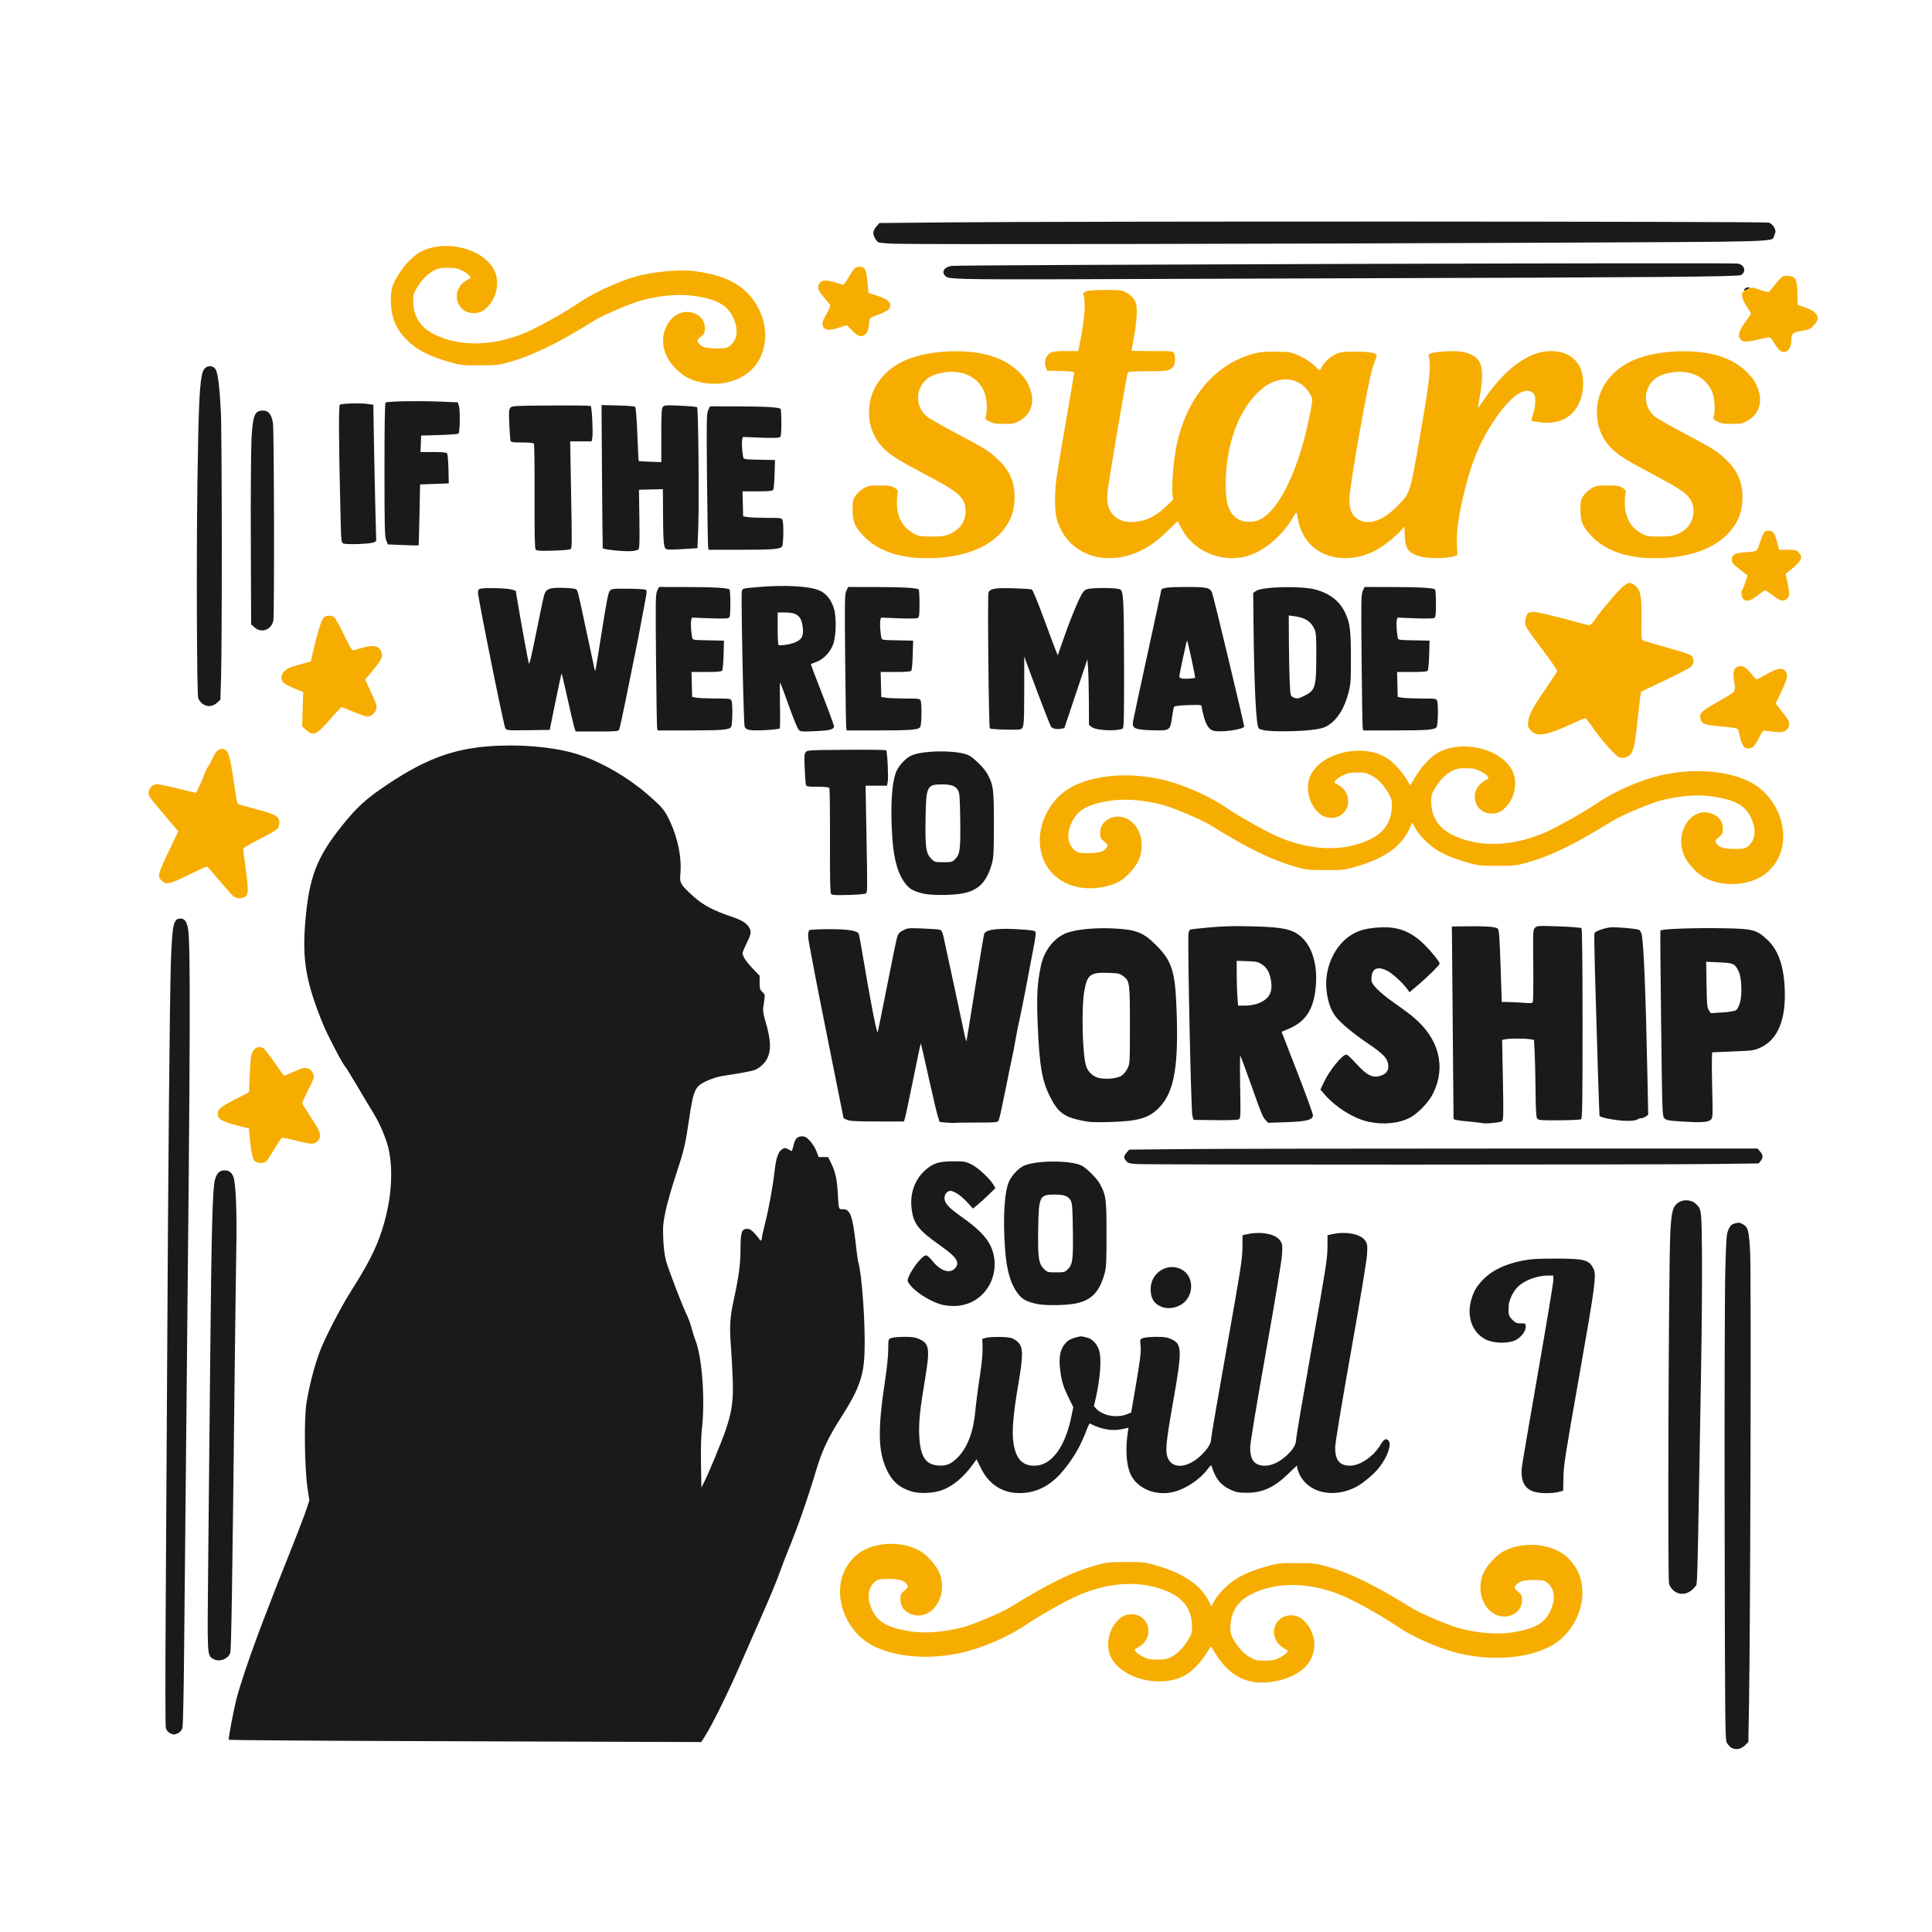
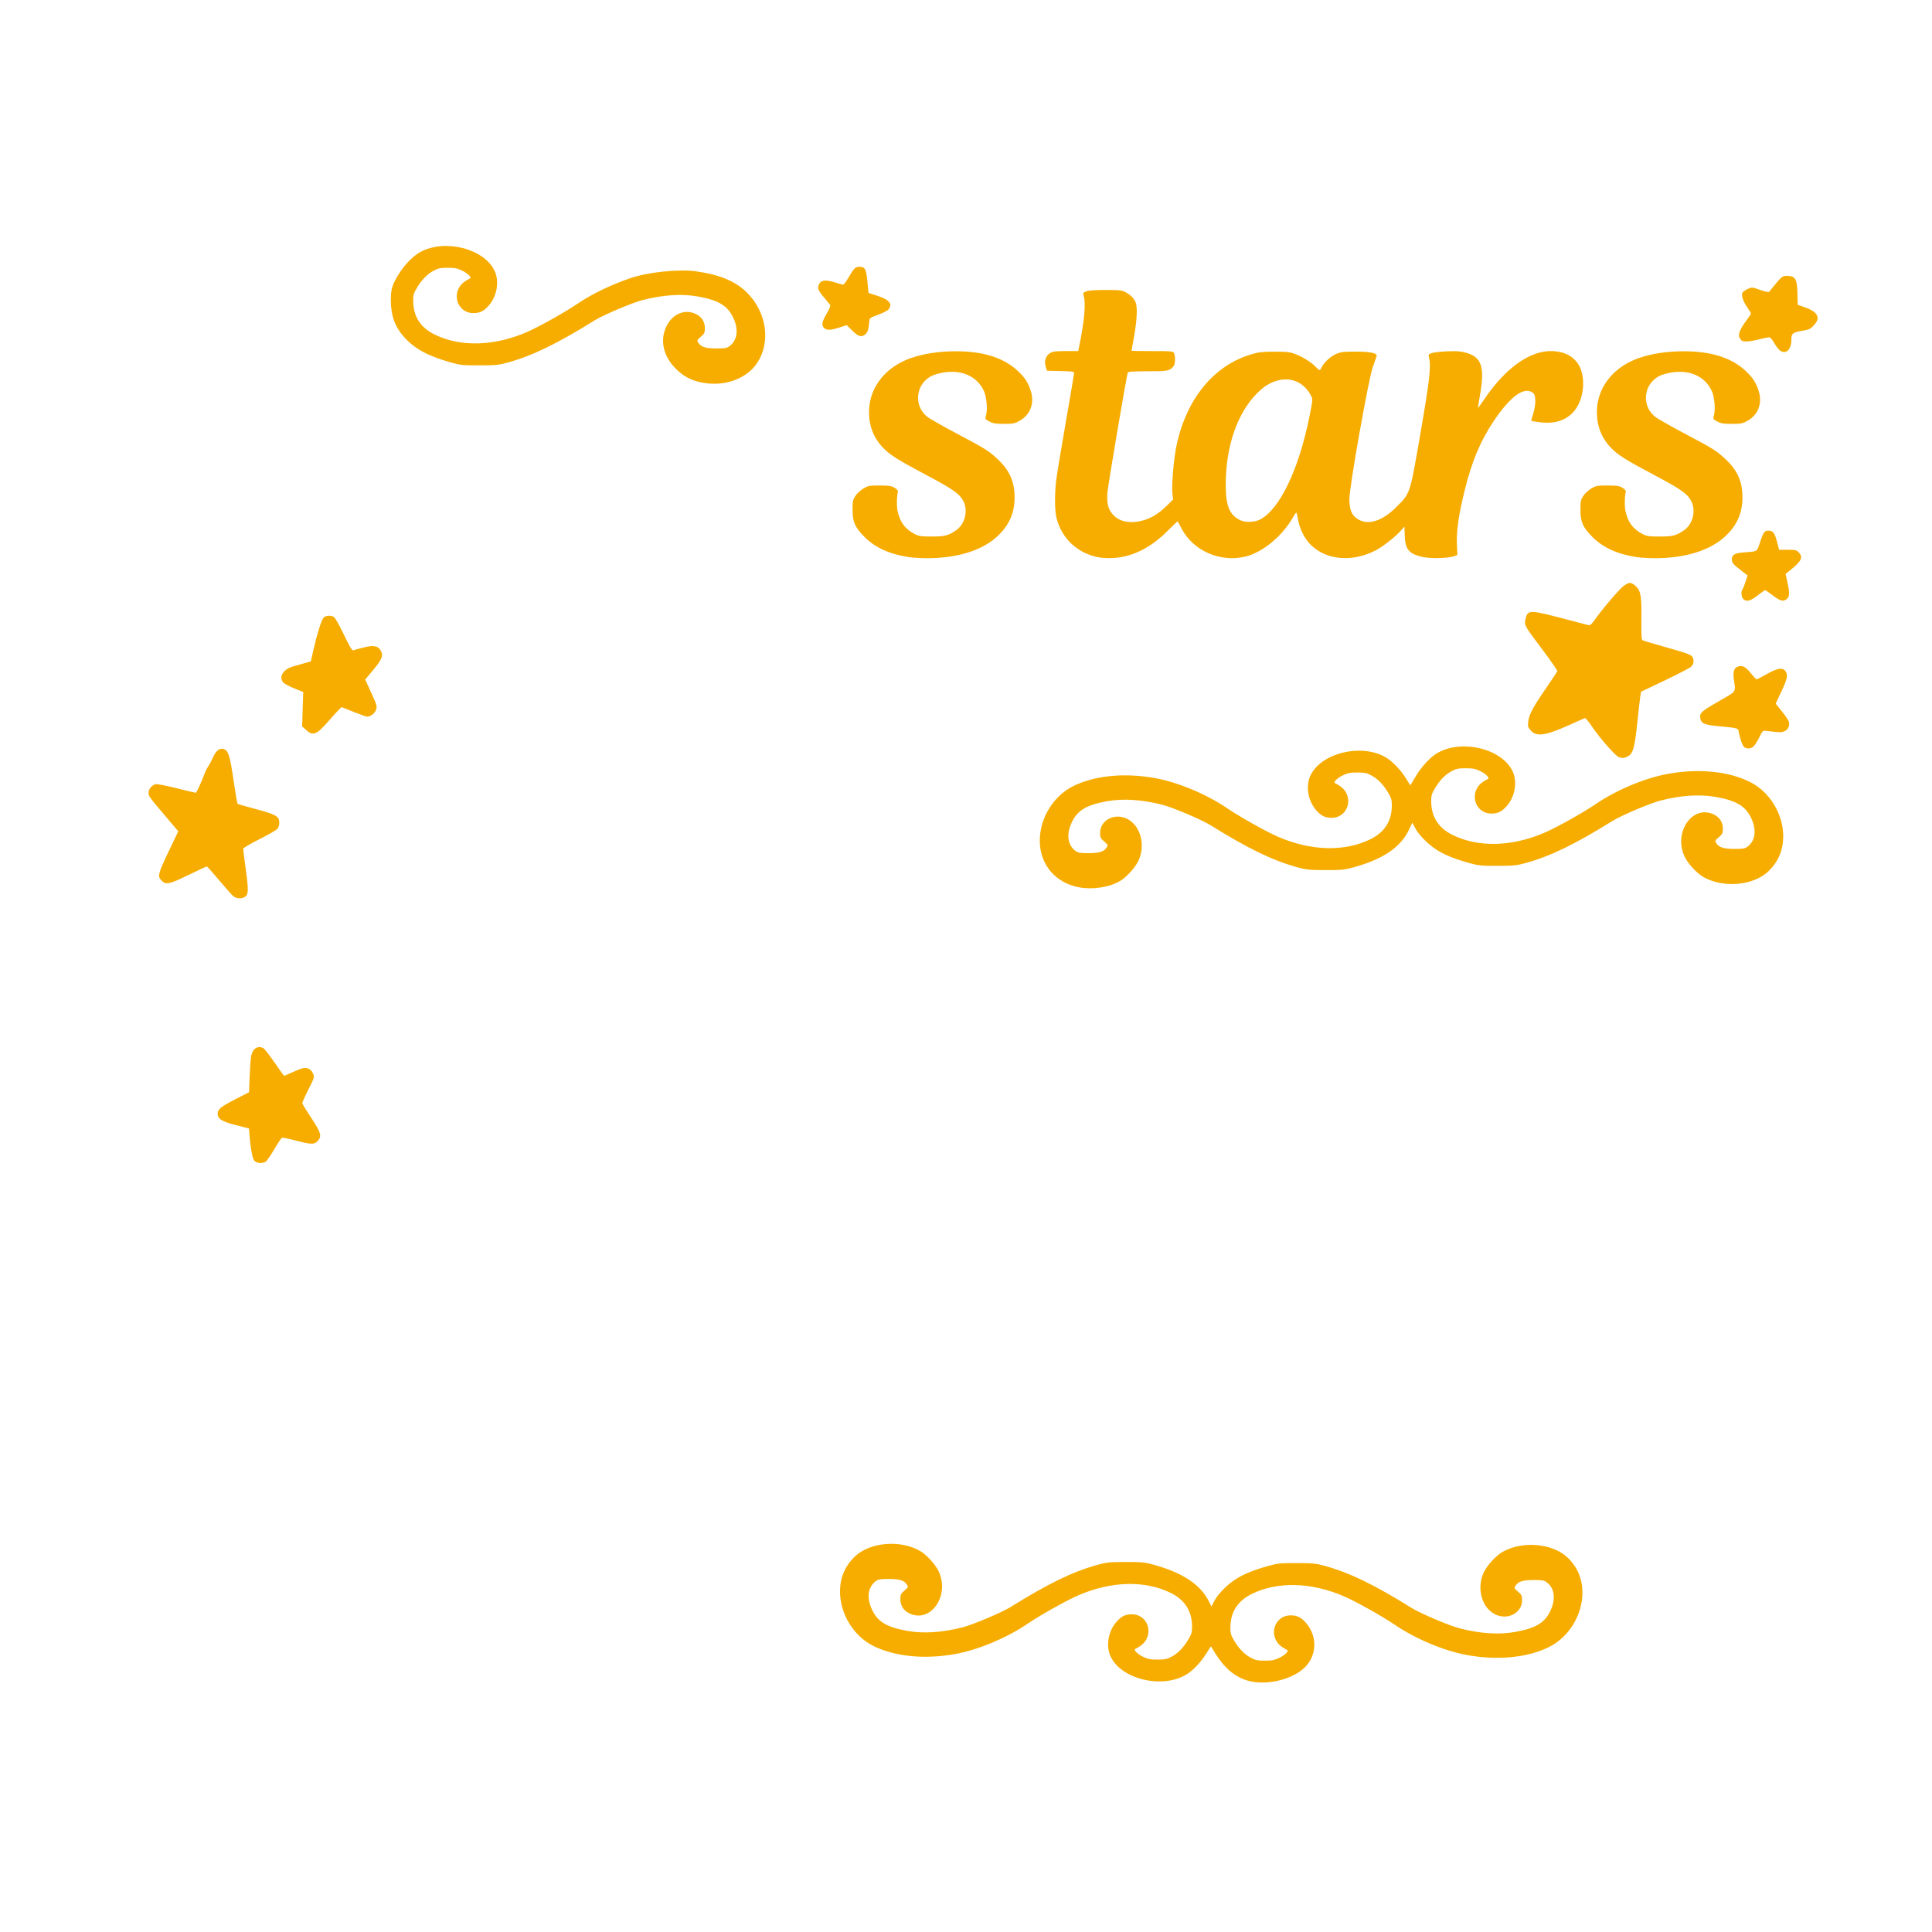
<svg xmlns="http://www.w3.org/2000/svg" id="svg1538" version="1.1" viewBox="0 0 264.583 264.583" height="1000" width="1000">
  <defs id="defs1532" />
  <g transform="translate(0,-32.417)" id="layer1">
    <path id="path1211" d="m 170.979,262.606 c -1.763,-0.474 -3.25,-1.687 -4.472,-3.647 l -0.675,-1.083 -0.681,1.063 c -0.821,1.281 -1.922,2.396 -2.885,2.92 -3.365,1.832 -8.741,0.464 -10.168,-2.587 -0.666,-1.423 -0.342,-3.416 0.764,-4.708 0.671,-0.784 1.243,-1.073 2.123,-1.073 2.358,0 3.16,3.003 1.161,4.35 -0.262,0.177 -0.548,0.345 -0.636,0.374 -0.338,0.112 0.188,0.68 0.995,1.075 0.692,0.339 1.012,0.403 2.002,0.405 0.991,0.002 1.294,-0.058 1.906,-0.379 0.894,-0.468 1.638,-1.226 2.319,-2.362 0.44,-0.734 0.518,-0.996 0.518,-1.737 0,-2.161 -0.977,-3.703 -2.96,-4.671 -3.522,-1.719 -8.102,-1.599 -12.576,0.33 -1.655,0.713 -5.233,2.716 -7.009,3.923 -2.83,1.923 -6.712,3.55 -9.833,4.122 -4.229,0.775 -8.361,0.367 -11.305,-1.116 -2.702,-1.36 -4.549,-4.412 -4.529,-7.481 0.013,-1.857 0.68,-3.43 2.001,-4.714 2.064,-2.006 6.271,-2.368 8.991,-0.774 0.896,0.525 2.104,1.861 2.536,2.804 1.514,3.306 -1.077,7.066 -3.966,5.754 -0.839,-0.381 -1.295,-1.071 -1.295,-1.959 0,-0.64 0.056,-0.754 0.557,-1.189 0.543,-0.469 0.551,-0.49 0.321,-0.842 -0.365,-0.557 -1.02,-0.754 -2.503,-0.754 -1.13,0 -1.398,0.047 -1.746,0.306 -1.065,0.794 -1.273,2.218 -0.557,3.813 0.779,1.735 2.042,2.501 4.97,3.011 2.167,0.378 4.746,0.203 7.502,-0.509 1.432,-0.37 5.347,-2.029 6.545,-2.773 5.186,-3.224 8.517,-4.841 11.896,-5.775 1.251,-0.346 1.652,-0.386 3.869,-0.391 2.249,-0.004 2.602,0.029 3.879,0.385 3.935,1.094 6.345,2.693 7.502,4.977 l 0.37,0.729 0.334,-0.657 c 0.473,-0.931 1.555,-2.084 2.731,-2.909 1.103,-0.775 2.567,-1.391 4.735,-1.994 1.277,-0.355 1.63,-0.39 3.879,-0.385 2.217,0.004 2.619,0.046 3.869,0.391 3.378,0.933 6.709,2.55 11.896,5.775 1.198,0.745 5.112,2.404 6.545,2.773 2.756,0.712 5.335,0.886 7.502,0.509 2.928,-0.511 4.191,-1.276 4.97,-3.011 0.716,-1.595 0.508,-3.019 -0.557,-3.813 -0.348,-0.259 -0.616,-0.306 -1.746,-0.306 -1.484,0 -2.139,0.197 -2.503,0.754 -0.23,0.352 -0.222,0.372 0.321,0.842 0.503,0.435 0.557,0.549 0.557,1.189 0,1.745 -2.003,2.774 -3.714,1.908 -1.814,-0.918 -2.53,-3.556 -1.547,-5.704 0.432,-0.943 1.64,-2.279 2.536,-2.804 2.72,-1.594 6.927,-1.232 8.991,0.774 1.321,1.283 1.988,2.857 2.001,4.714 0.021,3.068 -1.827,6.12 -4.529,7.481 -2.944,1.482 -7.076,1.89 -11.305,1.116 -3.12,-0.571 -7.002,-2.199 -9.833,-4.122 -1.776,-1.207 -5.354,-3.209 -7.009,-3.923 -4.475,-1.929 -9.054,-2.049 -12.576,-0.33 -1.983,0.968 -2.96,2.51 -2.96,4.671 0,0.741 0.078,1.002 0.518,1.737 0.681,1.136 1.425,1.894 2.319,2.362 0.612,0.321 0.914,0.381 1.906,0.379 0.989,-10e-4 1.31,-0.067 2.002,-0.405 0.807,-0.395 1.333,-0.962 0.995,-1.075 -0.088,-0.029 -0.374,-0.198 -0.636,-0.374 -1.999,-1.347 -1.197,-4.35 1.161,-4.35 0.88,0 1.452,0.289 2.123,1.073 1.542,1.801 1.467,4.397 -0.173,6.031 -1.693,1.686 -5.226,2.539 -7.726,1.867 z M 34.796,191.331 c -0.248,-0.315 -0.532,-1.978 -0.661,-3.867 l -0.034,-0.501 -1.818,-0.471 c -1.936,-0.501 -2.475,-0.845 -2.475,-1.575 0,-0.582 0.464,-0.958 2.41,-1.954 l 1.883,-0.964 0.089,-2.183 c 0.05,-1.201 0.139,-2.445 0.2,-2.765 0.196,-1.026 0.921,-1.496 1.68,-1.089 0.152,0.081 0.84,0.965 1.528,1.965 0.689,0.999 1.279,1.817 1.311,1.817 0.034,0 0.437,-0.17 0.9,-0.378 1.567,-0.704 1.889,-0.787 2.383,-0.614 0.31,0.108 0.523,0.323 0.671,0.679 0.215,0.517 0.212,0.532 -0.634,2.2 -0.468,0.924 -0.842,1.765 -0.83,1.87 0.013,0.105 0.565,1.011 1.23,2.014 1.348,2.034 1.479,2.519 0.863,3.176 -0.454,0.483 -0.871,0.472 -2.979,-0.079 -0.94,-0.246 -1.791,-0.415 -1.893,-0.376 -0.101,0.038 -0.588,0.763 -1.083,1.609 -0.494,0.846 -1.023,1.605 -1.175,1.686 -0.51,0.273 -1.27,0.177 -1.564,-0.197 z m -2.831,-36.17 c -0.196,-0.154 -1.072,-1.136 -1.946,-2.183 -0.875,-1.046 -1.637,-1.903 -1.695,-1.903 -0.057,0 -1.183,0.524 -2.5,1.164 -2.617,1.272 -3.093,1.377 -3.662,0.807 -0.642,-0.642 -0.589,-0.843 1.223,-4.631 l 1.028,-2.151 -1.486,-1.754 c -2.595,-3.063 -2.578,-3.039 -2.578,-3.541 0,-0.496 0.411,-0.993 0.96,-1.159 0.174,-0.053 1.426,0.189 2.904,0.56 1.429,0.359 2.609,0.638 2.624,0.621 0.15,-0.181 0.886,-1.797 1.093,-2.398 0.146,-0.425 0.402,-0.964 0.568,-1.197 0.166,-0.233 0.462,-0.784 0.656,-1.225 0.427,-0.964 0.937,-1.36 1.503,-1.165 0.619,0.213 0.841,0.932 1.327,4.277 0.249,1.719 0.5,3.166 0.558,3.216 0.058,0.049 1.178,0.373 2.489,0.72 2.75,0.726 3.219,0.999 3.219,1.874 0,0.346 -0.109,0.658 -0.3,0.864 -0.165,0.177 -1.278,0.812 -2.474,1.411 -1.223,0.613 -2.174,1.176 -2.174,1.289 0,0.11 0.167,1.431 0.371,2.935 0.394,2.904 0.363,3.387 -0.235,3.707 -0.421,0.225 -1.087,0.162 -1.471,-0.14 z m 115.781,-1.233 c -3.224,-0.614 -5.327,-3.108 -5.349,-6.345 -0.021,-3.068 1.827,-6.12 4.529,-7.481 2.944,-1.482 7.076,-1.89 11.305,-1.116 3.12,0.571 7.002,2.199 9.833,4.122 1.776,1.207 5.354,3.209 7.009,3.923 4.475,1.929 9.054,2.049 12.576,0.33 1.983,-0.968 2.96,-2.51 2.96,-4.671 0,-0.741 -0.078,-1.002 -0.518,-1.737 -0.681,-1.136 -1.425,-1.894 -2.319,-2.362 -0.612,-0.321 -0.914,-0.381 -1.906,-0.379 -0.989,0.002 -1.31,0.067 -2.002,0.405 -0.807,0.395 -1.333,0.962 -0.995,1.075 0.088,0.029 0.374,0.198 0.636,0.374 1.999,1.347 1.197,4.35 -1.161,4.35 -0.88,0 -1.452,-0.289 -2.123,-1.073 -1.106,-1.292 -1.43,-3.286 -0.764,-4.708 1.429,-3.055 6.803,-4.419 10.176,-2.583 0.951,0.518 2.148,1.733 2.898,2.944 l 0.608,0.981 0.732,-1.228 c 0.852,-1.43 2.07,-2.719 3.096,-3.277 3.378,-1.838 8.75,-0.477 10.181,2.58 0.666,1.423 0.342,3.416 -0.764,4.708 -0.671,0.784 -1.243,1.073 -2.123,1.073 -2.358,0 -3.16,-3.003 -1.161,-4.35 0.262,-0.176 0.548,-0.345 0.636,-0.374 0.338,-0.112 -0.188,-0.68 -0.995,-1.075 -0.692,-0.338 -1.012,-0.403 -2.002,-0.405 -0.991,-0.002 -1.294,0.058 -1.906,0.379 -0.894,0.468 -1.638,1.226 -2.319,2.362 -0.44,0.734 -0.518,0.996 -0.518,1.737 0,2.161 0.978,3.703 2.96,4.671 3.522,1.719 8.102,1.599 12.576,-0.33 1.655,-0.713 5.233,-2.716 7.009,-3.923 2.83,-1.923 6.712,-3.55 9.833,-4.122 4.229,-0.775 8.361,-0.367 11.305,1.116 2.701,1.36 4.549,4.412 4.529,7.481 -0.013,1.857 -0.68,3.43 -2.001,4.714 -2.064,2.006 -6.271,2.368 -8.991,0.774 -0.896,-0.525 -2.104,-1.861 -2.536,-2.804 -1.514,-3.306 1.077,-7.066 3.966,-5.754 0.839,0.381 1.295,1.071 1.295,1.959 0,0.64 -0.056,0.754 -0.557,1.189 -0.543,0.469 -0.55,0.49 -0.321,0.842 0.365,0.557 1.02,0.754 2.503,0.754 1.13,0 1.398,-0.047 1.746,-0.306 1.065,-0.794 1.273,-2.218 0.557,-3.813 -0.779,-1.735 -2.042,-2.501 -4.97,-3.011 -2.167,-0.378 -4.746,-0.203 -7.502,0.509 -1.432,0.37 -5.347,2.029 -6.545,2.773 -5.186,3.224 -8.517,4.841 -11.896,5.775 -1.251,0.345 -1.652,0.386 -3.869,0.391 -2.249,0.004 -2.602,-0.029 -3.879,-0.385 -2.168,-0.603 -3.632,-1.219 -4.735,-1.994 -1.171,-0.822 -2.257,-1.978 -2.725,-2.899 l -0.329,-0.646 -0.438,0.93 c -1.148,2.439 -3.514,4.058 -7.59,5.191 -1.277,0.355 -1.63,0.39 -3.879,0.385 -2.217,-0.004 -2.619,-0.046 -3.869,-0.391 -3.379,-0.933 -6.709,-2.55 -11.896,-5.775 -1.198,-0.745 -5.112,-2.404 -6.545,-2.773 -2.756,-0.712 -5.335,-0.886 -7.502,-0.509 -2.928,0.511 -4.191,1.276 -4.97,3.011 -0.716,1.595 -0.508,3.019 0.557,3.813 0.348,0.259 0.616,0.306 1.746,0.306 1.484,0 2.139,-0.197 2.503,-0.754 0.23,-0.352 0.222,-0.373 -0.321,-0.842 -0.503,-0.435 -0.557,-0.549 -0.557,-1.189 0,-1.745 2.003,-2.774 3.714,-1.908 1.814,0.918 2.53,3.556 1.547,5.704 -0.432,0.943 -1.64,2.279 -2.536,2.804 -1.477,0.866 -3.769,1.214 -5.643,0.857 z m 73.919,-17.837 c -0.467,-0.189 -2.658,-2.691 -3.611,-4.123 -0.469,-0.705 -0.926,-1.249 -1.015,-1.21 -0.09,0.038 -1.135,0.505 -2.323,1.034 -3.144,1.402 -4.345,1.548 -5.124,0.621 -0.345,-0.41 -0.38,-0.546 -0.303,-1.196 0.113,-0.953 0.647,-1.952 2.443,-4.563 0.808,-1.175 1.499,-2.213 1.535,-2.307 0.038,-0.094 -0.829,-1.36 -1.922,-2.813 -2.523,-3.354 -2.59,-3.468 -2.463,-4.173 0.244,-1.353 0.556,-1.408 3.627,-0.64 1.281,0.321 2.918,0.748 3.638,0.95 0.72,0.202 1.408,0.367 1.528,0.367 0.12,-5.1e-4 0.429,-0.311 0.686,-0.689 0.88,-1.294 3.327,-4.175 3.952,-4.652 0.772,-0.589 1.038,-0.594 1.676,-0.034 0.708,0.621 0.839,1.386 0.801,4.643 -0.029,2.186 0.004,2.706 0.173,2.799 0.113,0.063 1.384,0.445 2.825,0.849 3.253,0.911 3.822,1.118 4.004,1.456 0.238,0.445 0.163,0.966 -0.186,1.303 -0.181,0.175 -1.803,1.019 -3.602,1.877 l -3.271,1.559 -0.109,0.721 c -0.059,0.397 -0.237,1.966 -0.396,3.486 -0.349,3.363 -0.57,4.197 -1.214,4.59 -0.496,0.303 -0.862,0.341 -1.351,0.143 z m 17.219,-1.35 c -0.251,-0.191 -0.595,-1.118 -0.752,-2.025 -0.106,-0.612 -0.013,-0.583 -2.848,-0.853 -1.952,-0.186 -2.376,-0.392 -2.445,-1.191 -0.057,-0.661 0.202,-0.879 2.786,-2.359 2.203,-1.262 2.079,-1.078 1.84,-2.733 -0.166,-1.152 -0.029,-1.657 0.518,-1.864 0.611,-0.233 1.046,-0.017 1.777,0.884 0.379,0.467 0.739,0.852 0.8,0.857 0.061,0.004 0.686,-0.319 1.39,-0.719 1.467,-0.834 2.186,-0.947 2.566,-0.404 0.368,0.526 0.27,1.016 -0.557,2.775 l -0.783,1.667 0.859,1.073 c 0.472,0.59 0.897,1.221 0.945,1.401 0.141,0.537 -0.068,1.035 -0.532,1.275 -0.426,0.22 -0.697,0.219 -2.503,-0.008 -0.539,-0.068 -0.546,-0.063 -0.998,0.842 -0.251,0.501 -0.59,1.058 -0.756,1.238 -0.331,0.361 -0.935,0.428 -1.307,0.145 z m -196.963,-2.354 -0.544,-0.499 0.05,-1.647 c 0.029,-0.906 0.06,-1.964 0.073,-2.351 l 0.029,-0.704 -1.237,-0.497 c -0.68,-0.273 -1.352,-0.635 -1.492,-0.804 -0.666,-0.803 -0.029,-1.817 1.389,-2.217 0.457,-0.129 1.18,-0.333 1.606,-0.453 l 0.775,-0.218 0.333,-1.493 c 0.48,-2.148 1.111,-4.171 1.402,-4.493 0.279,-0.308 0.938,-0.363 1.398,-0.117 0.178,0.096 0.732,1.064 1.38,2.414 0.829,1.728 1.133,2.234 1.303,2.168 0.123,-0.047 0.748,-0.22 1.39,-0.383 1.4,-0.357 2.025,-0.235 2.387,0.466 0.348,0.672 0.141,1.182 -1.06,2.613 l -1.092,1.302 0.828,1.811 c 0.777,1.701 0.817,1.843 0.658,2.327 -0.168,0.506 -0.74,0.947 -1.232,0.947 -0.125,0 -0.959,-0.294 -1.854,-0.654 l -1.627,-0.654 -0.343,0.322 c -0.189,0.177 -0.847,0.903 -1.464,1.613 -1.614,1.858 -2.119,2.057 -3.051,1.202 z M 238.726,114.429 c -0.256,-0.283 -0.324,-1.039 -0.114,-1.269 0.07,-0.076 0.26,-0.543 0.423,-1.037 l 0.297,-0.898 -0.896,-0.689 c -1.109,-0.853 -1.26,-1.035 -1.26,-1.521 0,-0.631 0.403,-0.858 1.685,-0.95 1.822,-0.13 1.744,-0.086 2.107,-1.191 0.524,-1.595 0.653,-1.783 1.225,-1.783 0.628,0 0.857,0.311 1.195,1.625 l 0.256,0.994 h 1.179 c 1.045,0 1.216,0.038 1.496,0.337 0.648,0.689 0.413,1.194 -1.137,2.445 l -0.652,0.526 0.192,0.856 c 0.371,1.652 0.379,2.172 0.038,2.513 -0.475,0.475 -0.926,0.378 -1.967,-0.42 -0.522,-0.4 -1.001,-0.726 -1.064,-0.725 -0.063,0.002 -0.532,0.329 -1.041,0.728 -1.003,0.784 -1.551,0.912 -1.961,0.459 z m -114.244,-5.716 c -2.596,-0.379 -4.633,-1.298 -6.057,-2.732 -1.35,-1.36 -1.668,-2.074 -1.668,-3.739 0,-1.194 0.038,-1.378 0.397,-1.92 0.218,-0.33 0.709,-0.783 1.091,-1.008 0.642,-0.377 0.81,-0.408 2.222,-0.408 1.296,0 1.605,0.046 2.037,0.307 0.28,0.169 0.489,0.392 0.465,0.496 -0.172,0.74 -0.186,2.109 -0.029,2.779 0.353,1.497 1.03,2.389 2.328,3.063 0.575,0.299 0.858,0.34 2.328,0.34 1.806,0 2.238,-0.109 3.325,-0.844 1.234,-0.833 1.698,-2.71 0.998,-4.033 -0.522,-0.986 -1.385,-1.593 -4.979,-3.502 -3.958,-2.101 -4.998,-2.751 -5.944,-3.711 -1.32,-1.34 -1.987,-2.997 -1.987,-4.939 0,-3.095 1.891,-5.773 5.037,-7.134 2.008,-0.869 4.86,-1.307 7.747,-1.191 3.284,0.132 5.786,1.006 7.546,2.636 1.032,0.956 1.513,1.707 1.863,2.912 0.472,1.624 -0.14,3.167 -1.572,3.96 -0.687,0.38 -0.888,0.42 -2.14,0.42 -1.151,-2.93e-4 -1.484,-0.055 -1.99,-0.325 -0.605,-0.323 -0.607,-0.326 -0.456,-0.872 0.216,-0.784 0.073,-2.466 -0.279,-3.259 -0.879,-1.983 -2.908,-2.958 -5.413,-2.603 -0.567,0.08 -1.328,0.286 -1.69,0.456 -2.232,1.049 -2.619,4.04 -0.724,5.592 0.338,0.277 2.171,1.325 4.073,2.328 3.924,2.069 4.444,2.398 5.719,3.615 1.55,1.48 2.214,3.011 2.214,5.11 0,2.089 -0.666,3.68 -2.167,5.178 -2.079,2.075 -5.691,3.222 -9.984,3.171 -0.8,-0.008 -1.843,-0.074 -2.316,-0.143 z m 25.89,0.013 c -2.844,-0.571 -4.951,-2.552 -5.677,-5.336 -0.251,-0.965 -0.281,-3.163 -0.068,-5.065 0.081,-0.72 0.669,-4.303 1.309,-7.961 0.639,-3.658 1.162,-6.75 1.162,-6.872 0,-0.184 -0.312,-0.228 -1.855,-0.261 l -1.855,-0.042 -0.174,-0.533 c -0.248,-0.758 -0.013,-1.512 0.583,-1.876 0.389,-0.238 0.737,-0.283 2.164,-0.283 l 1.7,-5.44e-4 0.155,-0.764 c 0.682,-3.355 0.897,-5.744 0.607,-6.756 -0.124,-0.428 -0.101,-0.473 0.328,-0.654 0.314,-0.132 1.151,-0.194 2.642,-0.194 1.957,0 2.243,0.034 2.765,0.313 0.698,0.376 1.163,0.851 1.373,1.406 0.256,0.675 0.177,2.393 -0.207,4.546 -0.2,1.116 -0.364,2.046 -0.364,2.066 0,0.021 1.274,0.038 2.832,0.038 2.652,0 2.842,0.017 2.983,0.282 0.205,0.383 0.182,1.486 -0.038,1.763 -0.529,0.671 -0.774,0.721 -3.561,0.721 -2,0 -2.68,0.046 -2.729,0.182 -0.193,0.544 -2.727,15.499 -2.793,16.48 -0.097,1.454 0.109,2.246 0.771,2.98 0.878,0.971 2.309,1.252 4.066,0.797 1.137,-0.295 2.219,-0.958 3.295,-2.021 l 0.874,-0.863 -0.093,-0.744 c -0.142,-1.132 0.168,-4.819 0.559,-6.658 1.37,-6.442 5.147,-11.008 10.348,-12.508 0.968,-0.279 1.496,-0.334 3.129,-0.329 1.701,0.004 2.081,0.053 2.838,0.347 1.021,0.397 2.152,1.113 2.756,1.744 0.516,0.539 0.572,0.545 0.779,0.09 0.301,-0.661 1.192,-1.499 1.959,-1.844 0.674,-0.303 0.984,-0.343 2.655,-0.345 2.092,-0.003 3.072,0.209 2.928,0.632 -0.044,0.132 -0.279,0.802 -0.52,1.491 -0.609,1.739 -3.21,16.433 -3.204,18.101 0.004,1.515 0.375,2.304 1.313,2.808 1.391,0.747 3.237,0.125 5.082,-1.715 1.968,-1.962 1.874,-1.679 3.29,-9.843 1.253,-7.219 1.513,-9.389 1.256,-10.486 -0.14,-0.599 -0.134,-0.613 0.313,-0.781 0.251,-0.094 1.197,-0.204 2.103,-0.245 1.295,-0.058 1.85,-0.021 2.593,0.182 2.154,0.583 2.614,1.947 1.946,5.767 -0.159,0.91 -0.29,1.714 -0.291,1.786 -0.002,0.072 0.366,-0.419 0.816,-1.091 2.828,-4.233 6.177,-6.68 9.14,-6.68 1.847,0 3.202,0.706 3.933,2.048 0.597,1.097 0.693,2.847 0.238,4.344 -0.762,2.51 -2.767,3.714 -5.592,3.36 -0.638,-0.08 -1.187,-0.171 -1.218,-0.202 -0.029,-0.029 0.077,-0.456 0.241,-0.943 0.38,-1.127 0.401,-2.503 0.044,-2.825 -1.167,-1.052 -3.129,0.338 -5.501,3.895 -1.785,2.676 -2.952,5.477 -3.92,9.409 -0.811,3.294 -1.133,5.5 -1.061,7.284 l 0.063,1.559 -0.447,0.163 c -0.822,0.3 -3.399,0.347 -4.449,0.081 -1.762,-0.447 -2.235,-1.033 -2.306,-2.857 l -0.05,-1.294 -0.383,0.455 c -0.702,0.834 -2.493,2.259 -3.513,2.796 -3.211,1.687 -6.836,1.374 -8.963,-0.776 -0.83,-0.838 -1.489,-2.158 -1.703,-3.411 -0.091,-0.532 -0.202,-0.967 -0.246,-0.966 -0.044,4.9e-4 -0.237,0.279 -0.43,0.618 -1.482,2.614 -4.205,4.855 -6.577,5.414 -3.447,0.812 -7.128,-0.816 -8.705,-3.851 -0.27,-0.52 -0.507,-0.966 -0.526,-0.991 -0.021,-0.025 -0.615,0.541 -1.324,1.256 -1.938,1.956 -3.954,3.135 -6.155,3.602 -1.035,0.22 -2.503,0.245 -3.429,0.059 z m 22.191,-5.162 c 2.69,-1.391 5.301,-6.837 6.763,-14.104 0.433,-2.155 0.454,-2.375 0.254,-2.777 -1.067,-2.15 -3.26,-2.883 -5.496,-1.837 -0.719,0.336 -1.266,0.749 -2.017,1.519 -2.638,2.706 -4.162,7.145 -4.207,12.25 -0.029,3.029 0.494,4.337 2.01,5.049 0.701,0.329 1.951,0.282 2.693,-0.101 z m 51.6,5.15 c -2.596,-0.379 -4.634,-1.298 -6.057,-2.732 -1.35,-1.36 -1.668,-2.074 -1.668,-3.739 0,-1.194 0.038,-1.378 0.397,-1.92 0.218,-0.33 0.709,-0.783 1.091,-1.008 0.642,-0.377 0.81,-0.408 2.223,-0.408 1.296,0 1.605,0.046 2.037,0.307 0.28,0.169 0.489,0.392 0.465,0.496 -0.172,0.74 -0.186,2.109 -0.029,2.779 0.353,1.497 1.03,2.389 2.328,3.063 0.575,0.299 0.858,0.34 2.328,0.34 1.806,0 2.238,-0.109 3.325,-0.844 1.234,-0.833 1.698,-2.71 0.998,-4.033 -0.522,-0.986 -1.385,-1.593 -4.979,-3.502 -3.958,-2.101 -4.998,-2.751 -5.944,-3.711 -1.32,-1.341 -1.987,-2.997 -1.987,-4.939 0,-3.095 1.891,-5.773 5.037,-7.134 2.008,-0.869 4.86,-1.307 7.747,-1.191 3.284,0.132 5.786,1.006 7.546,2.636 1.032,0.956 1.513,1.707 1.863,2.912 0.472,1.624 -0.14,3.167 -1.572,3.96 -0.687,0.38 -0.888,0.42 -2.14,0.42 -1.151,-2.93e-4 -1.484,-0.055 -1.99,-0.325 -0.605,-0.323 -0.607,-0.326 -0.456,-0.872 0.217,-0.784 0.073,-2.466 -0.279,-3.259 -0.879,-1.983 -2.908,-2.958 -5.413,-2.603 -0.567,0.08 -1.328,0.285 -1.69,0.456 -2.232,1.049 -2.619,4.04 -0.723,5.592 0.338,0.277 2.171,1.325 4.073,2.328 3.924,2.069 4.444,2.398 5.719,3.615 1.55,1.48 2.214,3.011 2.214,5.11 0,2.089 -0.666,3.68 -2.167,5.178 -2.079,2.075 -5.691,3.222 -9.984,3.171 -0.8,-0.008 -1.843,-0.074 -2.316,-0.143 z M 96.384,84.853 c -1.679,-0.282 -2.852,-0.897 -3.975,-2.085 -1.393,-1.473 -1.91,-3.259 -1.426,-4.927 0.625,-2.148 2.516,-3.238 4.251,-2.45 0.839,0.381 1.295,1.071 1.295,1.959 0,0.64 -0.056,0.754 -0.557,1.189 -0.543,0.469 -0.551,0.49 -0.321,0.842 0.365,0.557 1.02,0.754 2.503,0.754 1.13,0 1.399,-0.047 1.746,-0.306 1.065,-0.794 1.273,-2.218 0.557,-3.813 -0.779,-1.735 -2.042,-2.501 -4.97,-3.011 -2.167,-0.378 -4.746,-0.203 -7.502,0.509 -1.432,0.37 -5.347,2.029 -6.545,2.773 -5.186,3.224 -8.517,4.841 -11.896,5.775 -1.251,0.346 -1.652,0.386 -3.869,0.391 -2.249,0.004 -2.602,-0.029 -3.879,-0.385 -3.153,-0.877 -4.997,-1.872 -6.438,-3.475 -1.275,-1.418 -1.834,-2.97 -1.834,-5.091 0,-1.487 0.195,-2.124 1.098,-3.57 0.793,-1.272 1.971,-2.477 2.936,-3.002 3.373,-1.836 8.746,-0.472 10.176,2.583 0.666,1.423 0.342,3.416 -0.764,4.708 -0.671,0.784 -1.243,1.073 -2.123,1.073 -2.358,0 -3.16,-3.003 -1.161,-4.35 0.262,-0.176 0.548,-0.345 0.636,-0.374 0.338,-0.112 -0.188,-0.68 -0.995,-1.075 -0.692,-0.338 -1.012,-0.403 -2.002,-0.405 -0.991,-0.002 -1.294,0.058 -1.906,0.379 -0.894,0.468 -1.638,1.226 -2.319,2.362 -0.44,0.734 -0.518,0.996 -0.518,1.737 0,2.161 0.978,3.703 2.96,4.671 3.522,1.719 8.102,1.599 12.576,-0.33 1.655,-0.713 5.233,-2.716 7.009,-3.923 1.91,-1.298 4.54,-2.566 7.213,-3.48 2.411,-0.824 6.632,-1.265 8.958,-0.935 3.281,0.465 5.451,1.368 6.992,2.908 2.665,2.665 3.283,6.654 1.477,9.529 -1.385,2.203 -4.366,3.352 -7.385,2.845 z M 243.751,80.413 c -0.181,-0.127 -0.529,-0.585 -0.774,-1.019 -0.272,-0.483 -0.543,-0.788 -0.699,-0.788 -0.14,0 -0.766,0.131 -1.392,0.291 -1.17,0.299 -2.061,0.367 -2.343,0.18 -0.088,-0.059 -0.238,-0.255 -0.333,-0.436 -0.221,-0.419 0.111,-1.221 0.979,-2.366 0.333,-0.438 0.605,-0.848 0.605,-0.91 0,-0.062 -0.226,-0.443 -0.505,-0.847 -0.587,-0.853 -0.852,-1.662 -0.662,-2.018 0.072,-0.134 0.395,-0.363 0.718,-0.509 0.585,-0.264 0.591,-0.263 1.7,0.131 0.612,0.217 1.157,0.341 1.211,0.275 1.848,-2.268 1.813,-2.238 2.616,-2.193 1.019,0.057 1.244,0.478 1.283,2.408 l 0.034,1.551 0.703,0.239 c 1.048,0.357 1.604,0.677 1.867,1.079 0.304,0.464 0.191,0.888 -0.409,1.539 -0.421,0.457 -0.616,0.542 -1.613,0.712 -1.243,0.211 -1.412,0.356 -1.412,1.209 0,1.36 -0.743,2.056 -1.574,1.474 z m -127.028,-2.71 -0.758,-0.758 -0.997,0.321 c -1.214,0.391 -1.8,0.406 -2.118,0.055 -0.371,-0.41 -0.293,-0.831 0.362,-1.952 0.394,-0.675 0.558,-1.093 0.473,-1.208 -0.071,-0.097 -0.473,-0.581 -0.893,-1.075 -0.773,-0.908 -0.89,-1.249 -0.61,-1.773 0.28,-0.523 0.802,-0.6 1.938,-0.288 0.57,0.157 1.134,0.322 1.254,0.368 0.155,0.059 0.401,-0.23 0.854,-1.005 0.747,-1.279 0.909,-1.435 1.489,-1.435 0.741,0 0.916,0.33 1.077,2.036 l 0.145,1.54 1.226,0.398 c 1.638,0.532 2.123,1.137 1.502,1.875 -0.14,0.167 -0.779,0.493 -1.419,0.725 -1.123,0.407 -1.166,0.439 -1.202,0.914 -0.078,1.021 -0.203,1.447 -0.505,1.729 -0.524,0.488 -0.98,0.371 -1.818,-0.467 z" style="fill:#f6ad00;fill-opacity:1;stroke-width:0.146" />
-     <path id="path1209" d="m 237.141,271.783 c -0.219,-0.123 -0.513,-0.434 -0.652,-0.693 -0.239,-0.441 -0.256,-2.248 -0.303,-30.083 -0.029,-16.365 0.013,-31.832 0.088,-34.572 0.124,-4.498 0.165,-5.02 0.434,-5.629 0.248,-0.56 0.392,-0.7 0.868,-0.842 0.477,-0.143 0.646,-0.132 1.029,0.066 0.792,0.41 0.916,0.863 1.075,3.93 0.15,2.868 0.029,51.274 -0.155,61.675 l -0.094,5.345 -0.444,0.444 c -0.534,0.534 -1.277,0.679 -1.846,0.359 z m -183.128,-0.936 c -12.419,-0.044 -22.623,-0.124 -22.676,-0.176 -0.1,-0.1 0.617,-3.893 1.096,-5.798 0.151,-0.6 0.695,-2.336 1.208,-3.856 1.349,-3.994 3.033,-8.424 6.639,-17.463 0.702,-1.761 1.46,-3.756 1.683,-4.434 l 0.406,-1.233 -0.264,-1.75 c -0.392,-2.601 -0.479,-9.395 -0.146,-11.515 0.374,-2.385 1.162,-5.404 1.905,-7.297 0.743,-1.894 2.826,-5.904 4.177,-8.04 2.334,-3.692 3.384,-5.733 4.183,-8.135 1.284,-3.857 1.671,-7.816 1.076,-11.001 -0.288,-1.541 -1.168,-3.681 -2.209,-5.372 -0.448,-0.727 -1.43,-2.37 -2.182,-3.65 -0.753,-1.281 -1.483,-2.459 -1.623,-2.619 -0.446,-0.511 -2.426,-4.311 -3.071,-5.894 -2.322,-5.702 -2.845,-8.744 -2.403,-13.99 0.515,-6.119 1.563,-8.833 5.102,-13.223 2.002,-2.482 3.262,-3.625 6.078,-5.509 5.675,-3.798 9.672,-5.171 15.598,-5.361 4.117,-0.132 8.143,0.357 10.981,1.333 3.054,1.05 6.504,3.076 9.109,5.347 2.09,1.823 2.344,2.131 3.105,3.764 1.062,2.281 1.588,4.96 1.39,7.087 -0.119,1.282 -0.013,1.467 1.743,3.076 1.305,1.194 2.749,1.97 5.178,2.781 1.507,0.503 2.208,0.944 2.55,1.606 0.27,0.522 0.19,0.905 -0.461,2.209 -0.268,0.538 -0.488,1.082 -0.488,1.208 0,0.439 0.479,1.167 1.401,2.129 l 0.928,0.968 v 0.935 c 0,0.818 0.044,0.979 0.378,1.287 0.336,0.314 0.367,0.425 0.28,1.008 -0.056,0.36 -0.132,0.893 -0.173,1.184 -0.05,0.339 0.056,0.967 0.29,1.746 0.776,2.585 0.843,4.045 0.241,5.226 -0.313,0.614 -1.03,1.266 -1.67,1.519 -0.424,0.168 -2.185,0.497 -4.183,0.781 -1.303,0.185 -2.972,0.854 -3.535,1.418 -0.563,0.563 -0.835,1.491 -1.231,4.205 -0.554,3.793 -0.732,4.56 -1.817,7.827 -0.596,1.794 -1.256,4.107 -1.468,5.139 -0.34,1.659 -0.375,2.097 -0.305,3.769 0.05,1.208 0.186,2.286 0.375,2.983 0.328,1.217 2.265,6.264 2.837,7.394 0.203,0.401 0.504,1.233 0.67,1.851 0.165,0.617 0.394,1.345 0.508,1.617 0.914,2.189 1.363,8.221 0.902,12.13 -0.112,0.949 -0.16,2.769 -0.127,4.802 l 0.056,3.274 0.37,-0.724 c 0.629,-1.232 2.372,-5.451 2.948,-7.134 0.863,-2.52 1.075,-4.022 0.977,-6.89 -0.044,-1.333 -0.159,-3.406 -0.253,-4.606 -0.207,-2.652 -0.129,-3.975 0.37,-6.257 0.711,-3.261 0.946,-5.007 0.946,-7.029 4e-5,-2.296 0.16,-2.794 0.9,-2.794 0.358,0 0.592,0.148 1.088,0.688 0.347,0.378 0.632,0.739 0.632,0.8 0,0.062 0.066,0.112 0.146,0.112 0.08,0 0.145,-0.127 0.145,-0.281 0,-0.155 0.188,-1.022 0.418,-1.928 0.535,-2.103 1.122,-5.296 1.33,-7.233 0.198,-1.847 0.516,-2.767 1.057,-3.069 0.363,-0.202 0.439,-0.199 0.853,0.038 0.25,0.142 0.465,0.241 0.478,0.218 0.013,-0.021 0.106,-0.367 0.207,-0.767 0.238,-0.939 0.519,-1.239 1.16,-1.239 0.415,0 0.624,0.119 1.105,0.63 0.327,0.347 0.725,0.985 0.885,1.419 l 0.291,0.789 h 0.655 0.655 l 0.421,0.869 c 0.576,1.189 0.796,2.194 0.896,4.078 0.119,2.257 0.107,2.22 0.735,2.2 0.965,-0.029 1.308,0.929 1.741,4.857 0.119,1.081 0.248,2.069 0.287,2.195 0.551,1.778 1.047,8.837 0.893,12.721 -0.124,3.141 -0.803,4.99 -3.207,8.731 -1.758,2.736 -2.608,4.542 -3.423,7.276 -1.159,3.886 -2.536,7.814 -3.876,11.059 -0.265,0.641 -0.789,2.016 -1.164,3.057 -0.376,1.04 -1.323,3.332 -2.105,5.093 -0.782,1.761 -2.189,4.97 -3.127,7.131 -1.72,3.963 -3.933,8.461 -4.921,10.005 l -0.536,0.837 -9.715,-0.029 c -5.343,-0.017 -19.876,-0.065 -32.295,-0.109 z m -30.783,-1.106 c -0.235,-0.128 -0.444,-0.404 -0.52,-0.685 -0.071,-0.264 -0.08,-7.153 -0.021,-15.606 0.058,-8.324 0.146,-23.287 0.195,-33.252 0.135,-27.13 0.362,-51.686 0.519,-56.026 0.187,-5.185 0.359,-5.966 1.311,-5.966 0.542,0 0.845,0.392 1.021,1.32 0.379,1.994 0.341,13.741 -0.22,68.094 -0.115,11.085 -0.249,24.837 -0.299,30.56 -0.056,6.222 -0.149,10.596 -0.235,10.88 -0.088,0.288 -0.31,0.561 -0.562,0.691 -0.512,0.265 -0.687,0.263 -1.189,-0.008 z m 5.868,-10.198 c -0.72,-0.504 -0.713,-0.346 -0.592,-12.569 0.062,-6.283 0.186,-18.921 0.277,-28.086 0.179,-18.233 0.319,-23.639 0.646,-24.879 0.236,-0.898 0.641,-1.314 1.28,-1.314 0.626,0 0.989,0.246 1.236,0.837 0.345,0.825 0.511,4.722 0.417,9.786 -0.044,2.521 -0.147,10.183 -0.224,17.026 -0.336,30.111 -0.463,38.062 -0.613,38.459 -0.341,0.898 -1.636,1.293 -2.426,0.74 z m 200.747,-8.934 c -0.581,-0.176 -1.069,-0.67 -1.273,-1.291 -0.204,-0.619 -0.058,-43.197 0.164,-47.881 0.15,-3.147 0.339,-3.846 1.191,-4.38 0.65,-0.408 1.719,-0.329 2.248,0.165 0.861,0.804 0.85,0.721 0.907,6.97 0.029,3.161 -0.029,10.365 -0.126,16.007 -0.549,31.655 -0.477,29.04 -0.809,29.485 -0.622,0.833 -1.476,1.176 -2.302,0.926 z M 125.015,236.718 c -1.781,-0.502 -2.788,-1.349 -3.577,-3.012 -1.194,-2.515 -1.25,-5.526 -0.23,-12.238 0.254,-1.671 0.437,-3.458 0.437,-4.263 0,-1.369 0.004,-1.387 0.394,-1.545 0.217,-0.088 1.016,-0.162 1.776,-0.166 1.096,-0.004 1.523,0.057 2.061,0.297 1.403,0.627 1.502,1.324 0.794,5.569 -0.697,4.18 -0.87,5.888 -0.78,7.713 0.139,2.824 0.865,3.934 2.646,4.048 1.091,0.07 1.758,-0.22 2.668,-1.157 1.291,-1.33 2.113,-3.507 2.356,-6.237 0.089,-1 0.359,-3.096 0.6,-4.657 0.292,-1.896 0.425,-3.245 0.399,-4.065 l -0.038,-1.228 0.432,-0.131 c 0.64,-0.194 2.973,-0.182 3.573,0.017 0.287,0.096 0.711,0.372 0.943,0.614 0.649,0.677 0.649,1.814 0.002,5.619 -0.705,4.144 -0.91,6.517 -0.695,8.037 0.318,2.251 1.196,3.218 2.911,3.21 2.313,-0.013 4.188,-2.54 5.052,-6.815 l 0.246,-1.216 -0.587,-1.185 c -0.77,-1.554 -0.995,-2.268 -1.2,-3.809 -0.266,-2 0.044,-3.217 1.017,-4.039 0.426,-0.358 1.701,-0.74 2.079,-0.623 0.103,0.034 0.366,0.097 0.584,0.145 0.707,0.155 1.399,0.907 1.659,1.803 0.336,1.157 0.139,3.823 -0.485,6.537 l -0.242,1.054 0.341,0.364 c 0.885,0.942 2.823,1.287 4.163,0.741 l 0.596,-0.243 0.458,-2.653 c 0.785,-4.541 0.926,-5.653 0.829,-6.538 -0.09,-0.817 -0.082,-0.842 0.316,-0.999 0.224,-0.089 1.03,-0.166 1.79,-0.171 1.101,-0.008 1.52,0.052 2.061,0.294 1.538,0.687 1.56,1.406 0.275,8.698 -0.993,5.635 -1.095,6.799 -0.67,7.683 0.728,1.515 2.828,1.255 4.644,-0.576 0.887,-0.894 1.257,-1.542 1.257,-2.2 0,-0.238 0.96,-5.828 2.134,-12.42 1.907,-10.712 2.136,-12.168 2.146,-13.692 l 0.013,-1.706 0.698,-0.15 c 1.868,-0.401 3.837,-0.013 4.446,0.878 0.316,0.462 0.336,0.605 0.268,1.882 -0.044,0.833 -0.923,6.154 -2.21,13.388 -1.259,7.077 -2.143,12.424 -2.153,13.024 -0.029,1.768 0.596,2.548 2.035,2.545 0.939,-0.001 2.042,-0.535 3.018,-1.458 0.886,-0.838 1.246,-1.479 1.246,-2.219 0,-0.279 0.96,-5.9 2.134,-12.493 1.907,-10.712 2.136,-12.168 2.146,-13.692 l 0.013,-1.706 0.698,-0.15 c 1.868,-0.401 3.837,-0.013 4.446,0.878 0.316,0.462 0.336,0.605 0.268,1.882 -0.044,0.833 -0.923,6.154 -2.21,13.388 -1.259,7.077 -2.143,12.424 -2.153,13.024 -0.029,1.768 0.596,2.548 2.035,2.545 1.387,-0.002 3.234,-1.278 4.191,-2.894 0.437,-0.737 0.734,-0.896 1.062,-0.568 0.482,0.482 -0.099,2.212 -1.234,3.677 -0.727,0.938 -2.283,2.239 -3.269,2.735 -3.111,1.563 -6.529,0.748 -7.703,-1.837 -0.151,-0.331 -0.275,-0.717 -0.277,-0.857 -0.001,-0.14 -0.029,-0.255 -0.056,-0.255 -0.029,0 -0.537,0.477 -1.129,1.059 -1.933,1.902 -3.563,2.655 -5.732,2.647 -1.128,-0.004 -1.437,-0.063 -2.228,-0.424 -1.349,-0.616 -2.084,-1.541 -2.593,-3.264 -0.038,-0.127 -0.211,0.008 -0.472,0.37 -1.043,1.44 -2.971,2.752 -4.692,3.193 -2.468,0.633 -5.065,-0.445 -5.955,-2.472 -0.567,-1.291 -0.692,-3.449 -0.336,-5.781 l 0.08,-0.524 -0.925,0.197 c -1.352,0.287 -2.849,0.017 -4.365,-0.786 -0.05,-0.029 -0.274,0.428 -0.495,1.012 -0.76,2.014 -1.625,3.534 -2.974,5.226 -1.508,1.892 -3.162,2.938 -5.087,3.219 -2.858,0.416 -5.122,-0.781 -6.385,-3.377 l -0.574,-1.18 -0.524,0.73 c -1.25,1.74 -2.771,2.996 -4.272,3.527 -1.099,0.389 -2.924,0.48 -3.934,0.195 z m 85.072,-0.013 c -1.334,-0.411 -1.877,-1.525 -1.663,-3.413 0.056,-0.473 1.044,-6.278 2.201,-12.901 1.157,-6.623 2.103,-12.322 2.103,-12.665 v -0.624 l -0.764,10e-4 c -1.495,0.003 -3.248,0.672 -4.142,1.581 -0.633,0.643 -1.172,1.781 -1.215,2.565 -0.064,1.16 0.001,1.404 0.504,1.906 0.419,0.419 0.597,0.495 1.164,0.495 0.667,0 0.669,0.002 0.669,0.504 0,0.573 -0.628,1.399 -1.345,1.77 -1.016,0.525 -3.05,0.487 -4.158,-0.078 -1.76,-0.898 -2.576,-3.013 -2.011,-5.216 0.314,-1.226 0.673,-1.888 1.526,-2.818 1.255,-1.367 3.095,-2.278 5.568,-2.758 1.168,-0.226 2.065,-0.28 4.61,-0.275 3.878,0.008 4.463,0.164 5.08,1.358 0.444,0.86 0.259,2.263 -1.943,14.715 -1.901,10.749 -2.139,12.278 -2.167,13.897 l -0.029,1.819 -0.636,0.17 c -0.873,0.233 -2.534,0.216 -3.35,-0.034 z m -50.957,-25.296 c -1.065,-0.396 -1.555,-1.168 -1.555,-2.452 0,-2.233 2.287,-3.698 4.22,-2.702 1.782,0.917 1.771,3.707 -0.017,4.815 -0.796,0.493 -1.864,0.63 -2.646,0.34 z m -29.786,-0.245 c -1.576,-0.275 -3.96,-1.716 -4.807,-2.906 -0.283,-0.397 -0.296,-0.493 -0.129,-0.91 0.499,-1.246 1.912,-3.013 2.409,-3.013 0.16,0 0.522,0.313 0.856,0.739 1.063,1.356 2.338,1.809 3.06,1.087 0.799,-0.799 0.349,-1.536 -1.915,-3.133 -3.067,-2.165 -3.711,-2.987 -3.972,-5.065 -0.258,-2.053 0.398,-3.957 1.808,-5.245 1.098,-1.003 1.9,-1.261 3.927,-1.261 1.475,0 1.669,0.034 2.47,0.426 0.888,0.435 2.526,1.961 3.021,2.813 l 0.251,0.433 -0.906,0.881 c -0.499,0.485 -1.19,1.115 -1.537,1.4 l -0.63,0.519 -0.746,-0.816 c -0.785,-0.858 -1.58,-1.436 -2.188,-1.589 -0.49,-0.123 -0.971,0.36 -0.971,0.975 0,0.695 0.568,1.311 2.401,2.603 2.075,1.462 3.289,2.674 3.879,3.873 1.131,2.298 0.605,5.161 -1.263,6.868 -1.312,1.199 -3.066,1.661 -5.016,1.32 z m 12.817,-0.147 c -1.366,-0.268 -2.035,-0.58 -2.561,-1.195 -1.137,-1.328 -1.741,-3.285 -1.962,-6.356 -0.316,-4.373 -0.083,-7.998 0.601,-9.364 0.385,-0.77 1.213,-1.646 1.882,-1.992 1.549,-0.8 6.506,-0.835 8.022,-0.057 0.682,0.35 2.083,1.755 2.478,2.483 0.852,1.575 0.915,2.049 0.915,6.887 0,3.813 -0.038,4.572 -0.26,5.384 -0.764,2.777 -2.028,3.924 -4.659,4.226 -1.431,0.165 -3.568,0.155 -4.456,-0.017 z m 4.063,-4.767 c 0.673,-0.673 0.755,-1.293 0.703,-5.318 -0.044,-3.108 -0.085,-3.723 -0.295,-4.107 -0.33,-0.603 -0.907,-0.817 -2.202,-0.817 -2.069,0 -2.182,0.237 -2.252,4.718 -0.061,3.909 0.057,4.742 0.775,5.459 0.462,0.462 0.517,0.478 1.668,0.478 1.113,0 1.216,-0.025 1.603,-0.414 z m 9.41,-14.417 c -0.966,-0.072 -1.184,-0.138 -1.419,-0.429 -0.363,-0.449 -0.351,-0.647 0.073,-1.14 l 0.351,-0.408 7.398,-0.073 c 4.069,-0.042 23.431,-0.073 43.027,-0.073 h 35.629 l 0.352,0.408 c 0.424,0.493 0.443,0.829 0.073,1.285 l -0.278,0.344 -5.943,0.077 c -8.227,0.106 -77.858,0.114 -79.263,0.008 z m -25.999,-5.678 -0.946,-0.083 -0.245,-0.737 c -0.135,-0.405 -0.706,-2.822 -1.271,-5.37 -0.564,-2.548 -1.045,-4.651 -1.067,-4.674 -0.021,-0.021 -0.487,2.164 -1.031,4.86 -0.544,2.696 -1.056,5.114 -1.137,5.375 l -0.147,0.473 h -3.631 c -2.842,0 -3.741,-0.046 -4.136,-0.211 -0.278,-0.116 -0.505,-0.236 -0.505,-0.267 0,-0.029 -1.086,-5.453 -2.414,-12.049 -1.328,-6.596 -2.423,-12.34 -2.433,-12.765 -0.013,-0.537 0.044,-0.813 0.195,-0.907 0.118,-0.074 1.331,-0.136 2.698,-0.137 2.615,-0.002 3.872,0.204 4.049,0.664 0.05,0.125 0.285,1.418 0.528,2.873 1.04,6.244 1.949,10.906 2.058,10.56 0.06,-0.191 0.637,-3.032 1.281,-6.314 0.644,-3.282 1.257,-6.261 1.363,-6.621 0.16,-0.547 0.297,-0.711 0.836,-0.995 0.613,-0.323 0.744,-0.336 2.682,-0.258 1.121,0.045 2.175,0.121 2.342,0.169 0.224,0.065 0.352,0.287 0.48,0.84 0.161,0.693 2.319,10.73 2.882,13.405 0.134,0.636 0.263,1.094 0.288,1.019 0.029,-0.075 0.563,-3.392 1.197,-7.369 0.634,-3.978 1.195,-7.302 1.248,-7.386 0.37,-0.598 2.134,-0.768 5.435,-0.522 1.17,0.087 1.522,0.163 1.591,0.344 0.05,0.127 -0.056,0.955 -0.23,1.839 -0.175,0.884 -0.618,3.211 -0.983,5.172 -0.365,1.961 -0.796,4.122 -0.957,4.802 -0.161,0.68 -0.416,1.957 -0.566,2.838 -0.15,0.88 -0.377,2.059 -0.505,2.619 -0.127,0.56 -0.554,2.64 -0.947,4.621 -0.394,1.981 -0.785,3.733 -0.871,3.893 -0.147,0.274 -0.307,0.29 -2.976,0.29 -1.551,0 -2.908,0.021 -3.015,0.046 -0.107,0.025 -0.619,0.008 -1.14,-0.038 z m 57.845,-0.098 c -2.03,-0.418 -4.594,-2.013 -6.12,-3.807 l -0.528,-0.62 0.452,-0.965 c 0.786,-1.68 2.537,-3.834 3.116,-3.834 0.107,0 0.709,0.566 1.339,1.257 1.555,1.709 2.334,2.054 3.543,1.57 0.688,-0.275 0.955,-0.801 0.807,-1.589 -0.146,-0.78 -0.752,-1.391 -2.669,-2.692 -2.176,-1.477 -3.863,-2.887 -4.554,-3.806 -0.673,-0.896 -1.107,-2.247 -1.228,-3.83 -0.224,-2.922 1.224,-5.971 3.483,-7.328 0.988,-0.594 1.931,-0.851 3.57,-0.975 2.674,-0.202 4.512,0.484 6.433,2.4 0.976,0.974 2.031,2.297 2.031,2.548 0,0.185 -1.563,1.742 -2.824,2.815 l -1.296,1.102 -0.37,-0.502 c -0.614,-0.836 -2.002,-2.096 -2.684,-2.437 -1.478,-0.738 -2.24,-0.253 -2.155,1.373 0.029,0.535 1.297,1.766 3.135,3.043 0.971,0.674 2.172,1.571 2.67,1.992 3.455,2.925 4.421,6.754 2.625,10.402 -0.568,1.154 -2.037,2.698 -3.115,3.275 -1.508,0.808 -3.599,1.032 -5.663,0.607 z m 15.571,0.173 c -0.08,-0.029 -1.013,-0.139 -2.074,-0.24 -1.594,-0.152 -1.927,-0.224 -1.92,-0.414 0.004,-0.178 -0.106,-13.176 -0.217,-25.333 l -0.013,-0.946 2.11,-0.025 c 2.578,-0.029 3.823,0.06 4.146,0.296 0.215,0.158 0.265,0.78 0.414,5.12 l 0.168,4.94 1.091,0.021 c 0.6,0.013 1.53,0.061 2.065,0.109 0.701,0.063 1.006,0.038 1.089,-0.095 0.064,-0.1 0.094,-2.376 0.068,-5.058 -0.05,-4.79 -0.044,-4.881 0.256,-5.151 0.285,-0.258 0.484,-0.269 3.252,-0.171 1.622,0.057 3.014,0.168 3.094,0.247 0.095,0.093 0.146,4.651 0.146,13.092 0,10.997 -0.029,12.969 -0.205,13.076 -0.113,0.07 -1.463,0.135 -2.999,0.143 -2.434,0.017 -2.819,-0.017 -2.993,-0.224 -0.155,-0.187 -0.209,-1.057 -0.239,-3.896 -0.021,-2.01 -0.078,-4.384 -0.125,-5.276 l -0.086,-1.62 -0.533,-0.088 c -0.706,-0.117 -2.777,-0.115 -3.365,0.002 l -0.468,0.093 0.106,5.475 c 0.093,4.802 0.078,5.497 -0.115,5.658 -0.209,0.173 -2.345,0.384 -2.657,0.262 z m -55.076,-0.385 c -2.314,-0.504 -3.121,-1.133 -4.19,-3.266 -1.082,-2.16 -1.433,-4.185 -1.663,-9.604 -0.175,-4.116 -0.092,-5.769 0.411,-8.222 0.464,-2.261 1.951,-4.086 3.794,-4.655 1.405,-0.434 3.598,-0.633 5.937,-0.539 3.295,0.133 4.297,0.516 6.106,2.337 2.003,2.016 2.51,3.449 2.707,7.659 0.405,8.663 -0.188,12.346 -2.344,14.56 -1.393,1.43 -2.863,1.857 -6.759,1.961 -2.275,0.061 -2.801,0.029 -3.998,-0.23 z m 5.566,-6.084 c 0.315,-0.194 0.654,-0.593 0.859,-1.008 0.334,-0.679 0.338,-0.738 0.338,-5.925 0,-5.835 -0.029,-6.061 -0.909,-6.732 -0.482,-0.367 -0.644,-0.402 -2.086,-0.448 -2.448,-0.077 -2.86,0.242 -3.257,2.52 -0.391,2.237 -0.263,8.345 0.21,10.102 0.209,0.778 0.793,1.424 1.532,1.696 0.865,0.319 2.644,0.208 3.315,-0.207 z m 19.805,6.074 c -0.46,-0.515 -0.513,-0.642 -2.01,-4.859 -0.761,-2.142 -1.426,-3.935 -1.479,-3.984 -0.05,-0.049 -0.062,1.861 -0.021,4.244 0.072,4.121 0.063,4.34 -0.195,4.478 -0.162,0.087 -1.457,0.129 -3.221,0.106 l -2.95,-0.038 -0.175,-0.536 c -0.188,-0.573 -0.688,-24.266 -0.528,-25.041 0.044,-0.221 0.137,-0.436 0.205,-0.478 0.068,-0.042 1.287,-0.179 2.711,-0.305 1.886,-0.167 3.458,-0.207 5.791,-0.146 4.631,0.121 5.846,0.437 7.123,1.851 1.171,1.296 1.783,3.537 1.628,5.956 -0.224,3.499 -1.322,5.256 -3.952,6.325 l -0.762,0.31 2.171,5.588 c 1.194,3.073 2.152,5.722 2.129,5.887 -0.087,0.607 -0.89,0.807 -3.625,0.902 l -2.529,0.088 z m -1.26,-15.932 c 1.572,-0.526 2.178,-1.398 2.011,-2.891 -0.142,-1.264 -0.519,-2.017 -1.254,-2.504 -0.555,-0.368 -0.77,-0.416 -2.05,-0.461 l -1.43,-0.05 0.002,1.869 c 0,1.028 0.044,2.409 0.095,3.07 l 0.094,1.201 h 0.919 c 0.505,0 1.233,-0.105 1.616,-0.233 z m 58.047,16.092 c -1.619,-0.103 -1.918,-0.162 -2.183,-0.426 -0.304,-0.304 -0.308,-0.392 -0.463,-12.926 -0.087,-6.941 -0.131,-12.695 -0.1,-12.787 0.078,-0.226 4.738,-0.391 8.842,-0.313 3.819,0.073 4.33,0.209 5.757,1.529 1.518,1.405 2.284,3.531 2.427,6.739 0.19,4.237 -0.951,6.999 -3.335,8.075 -0.868,0.391 -1.075,0.421 -3.684,0.523 -1.521,0.059 -2.824,0.113 -2.895,0.119 -0.076,0.008 -0.087,1.874 -0.029,4.49 0.105,4.462 0.104,4.48 -0.207,4.762 -0.377,0.341 -1.359,0.393 -4.132,0.215 z m 7.584,-15.221 c 0.203,-0.127 0.413,-0.512 0.564,-1.029 0.334,-1.152 0.229,-3.517 -0.193,-4.339 -0.535,-1.04 -0.687,-1.108 -2.663,-1.199 l -1.771,-0.082 0.05,3.121 c 0.044,2.714 0.086,3.173 0.316,3.524 l 0.264,0.403 1.555,-0.098 c 0.916,-0.058 1.688,-0.181 1.879,-0.301 z m -15.894,15.082 c -1.506,-0.167 -2.703,-0.442 -2.766,-0.634 -0.05,-0.155 -0.321,-8.632 -0.646,-20.248 -0.072,-2.559 -0.095,-4.711 -0.05,-4.782 0.155,-0.251 1.313,-0.671 2.107,-0.765 0.729,-0.086 3.498,0.142 3.981,0.327 0.109,0.042 0.265,0.283 0.348,0.536 0.289,0.882 0.582,7.989 0.824,19.974 l 0.097,4.816 -0.343,0.24 c -0.189,0.132 -0.479,0.241 -0.646,0.241 -0.166,0 -0.365,0.06 -0.44,0.134 -0.217,0.21 -1.354,0.285 -2.467,0.161 z M 113.813,154.833 c -0.125,-0.151 -0.164,-2.068 -0.148,-7.26 0.013,-3.881 -0.029,-7.136 -0.089,-7.234 -0.076,-0.122 -0.586,-0.178 -1.62,-0.178 -1.312,0 -1.519,-0.034 -1.584,-0.255 -0.044,-0.14 -0.117,-1.139 -0.168,-2.219 -0.078,-1.63 -0.057,-2.014 0.126,-2.256 0.212,-0.28 0.415,-0.292 5.567,-0.333 2.941,-0.021 5.398,0.008 5.46,0.073 0.16,0.162 0.336,3.675 0.217,4.314 l -0.1,0.53 h -1.467 -1.467 l 0.122,6.803 c 0.137,7.671 0.136,7.731 -0.077,7.945 -0.091,0.091 -1.08,0.18 -2.378,0.215 -1.788,0.048 -2.256,0.021 -2.393,-0.145 z m 12.923,0.013 c -1.366,-0.268 -2.035,-0.58 -2.561,-1.194 -1.137,-1.328 -1.741,-3.285 -1.962,-6.356 -0.316,-4.373 -0.083,-7.997 0.601,-9.364 0.385,-0.77 1.213,-1.646 1.882,-1.991 1.549,-0.8 6.506,-0.835 8.022,-0.057 0.682,0.35 2.083,1.755 2.478,2.483 0.852,1.575 0.915,2.049 0.915,6.887 0,3.813 -0.038,4.572 -0.26,5.384 -0.764,2.777 -2.028,3.924 -4.659,4.226 -1.431,0.165 -3.568,0.155 -4.456,-0.021 z m 4.063,-4.766 c 0.673,-0.673 0.755,-1.293 0.703,-5.318 -0.044,-3.108 -0.085,-3.723 -0.295,-4.107 -0.33,-0.603 -0.908,-0.817 -2.202,-0.817 -2.069,0 -2.182,0.237 -2.252,4.718 -0.061,3.909 0.057,4.742 0.775,5.459 0.462,0.462 0.517,0.478 1.668,0.478 1.113,0 1.217,-0.025 1.603,-0.414 z M 78.703,132.23 c -0.076,-0.2 -0.498,-1.976 -0.937,-3.948 -0.439,-1.972 -0.822,-3.608 -0.851,-3.636 -0.029,-0.029 -0.407,1.699 -0.842,3.839 l -0.79,3.891 -2.942,0.038 c -2.921,0.038 -2.943,0.038 -3.146,-0.291 -0.22,-0.356 -3.735,-17.813 -3.735,-18.551 0,-0.339 0.078,-0.466 0.327,-0.533 0.571,-0.153 3.651,-0.076 4.257,0.106 l 0.582,0.175 0.258,1.524 c 0.564,3.329 1.433,8.091 1.537,8.419 0.078,0.247 0.376,-0.995 1.029,-4.293 0.505,-2.552 0.999,-4.869 1.096,-5.149 0.27,-0.775 0.749,-0.945 2.539,-0.9 0.831,0.021 1.621,0.097 1.755,0.169 0.278,0.149 0.259,0.075 1.536,6.082 1.166,5.488 1.095,5.172 1.154,5.107 0.029,-0.029 0.425,-2.444 0.884,-5.365 0.674,-4.288 0.888,-5.368 1.114,-5.603 0.257,-0.268 0.455,-0.29 2.54,-0.272 1.334,0.013 2.323,0.08 2.411,0.169 0.103,0.103 0.078,0.507 -0.08,1.291 -0.127,0.628 -0.396,2.058 -0.598,3.178 -0.202,1.121 -0.565,2.987 -0.806,4.147 -0.241,1.161 -0.806,3.944 -1.255,6.185 -0.449,2.241 -0.876,4.189 -0.949,4.329 -0.12,0.23 -0.419,0.255 -3.042,0.255 h -2.909 z m 30.649,0.093 c -0.151,-0.168 -0.757,-1.661 -1.346,-3.316 -0.589,-1.656 -1.112,-3.049 -1.162,-3.096 -0.05,-0.046 -0.061,1.304 -0.029,3.002 0.038,1.698 0.021,3.158 -0.029,3.244 -0.119,0.191 -3.369,0.373 -4.128,0.23 -0.392,-0.073 -0.579,-0.201 -0.679,-0.464 -0.156,-0.412 -0.519,-18.026 -0.382,-18.571 0.086,-0.343 0.157,-0.361 2.021,-0.526 3.843,-0.34 7.28,-0.15 8.651,0.477 0.869,0.398 1.493,1.158 1.894,2.31 0.411,1.177 0.361,3.961 -0.09,5.106 -0.422,1.069 -1.315,1.989 -2.276,2.346 -0.394,0.146 -0.735,0.277 -0.756,0.292 -0.021,0.017 0.682,1.875 1.564,4.135 0.882,2.26 1.604,4.236 1.604,4.391 0,0.435 -0.616,0.588 -2.692,0.671 -1.788,0.071 -1.907,0.059 -2.166,-0.23 z m -0.44,-11.945 c 0.885,-0.392 1.136,-0.843 1.041,-1.869 -0.156,-1.685 -0.734,-2.215 -2.417,-2.215 h -1.038 v 2.159 c 0,1.187 0.05,2.209 0.109,2.27 0.171,0.175 1.621,-0.042 2.305,-0.345 z m 57.298,12.123 c -0.596,-0.135 -1.026,-0.751 -1.343,-1.925 -0.168,-0.623 -0.305,-1.25 -0.305,-1.395 0,-0.242 -0.141,-0.258 -1.829,-0.202 -1.292,0.043 -1.863,0.116 -1.946,0.251 -0.065,0.104 -0.197,0.775 -0.295,1.49 -0.24,1.755 -0.279,1.779 -2.748,1.702 -2.346,-0.073 -2.728,-0.249 -2.578,-1.191 0.05,-0.332 0.944,-4.494 1.981,-9.247 1.037,-4.754 1.885,-8.688 1.885,-8.744 0,-0.321 0.92,-0.439 3.39,-0.437 2.871,0.002 3.238,0.081 3.564,0.761 0.163,0.341 4.397,17.99 4.397,18.331 0,0.406 -3.078,0.853 -4.173,0.606 z m -2.545,-7.267 c 0.029,-0.021 -0.197,-1.192 -0.498,-2.598 -0.301,-1.406 -0.572,-2.532 -0.602,-2.503 -0.078,0.077 -1.055,4.623 -1.057,4.919 -0.002,0.169 0.145,0.263 0.47,0.302 0.443,0.053 1.577,-0.029 1.687,-0.12 z m 9.492,7.2 c -0.354,-0.07 -0.7,-0.182 -0.767,-0.249 -0.37,-0.37 -0.63,-5.543 -0.726,-14.42 l -0.044,-4.132 0.364,-0.271 c 0.82,-0.612 6.254,-0.741 8.214,-0.195 1.957,0.545 3.277,1.588 4.02,3.176 0.667,1.425 0.779,2.3 0.785,6.136 0.004,3.145 -0.029,3.619 -0.319,4.763 -0.561,2.199 -1.573,3.793 -2.903,4.573 -0.511,0.299 -1.017,0.427 -2.28,0.576 -1.81,0.213 -5.352,0.237 -6.342,0.043 z m 5.522,-4.753 c 1.462,-0.748 1.578,-1.154 1.586,-5.566 0.004,-2.601 -0.029,-3.058 -0.263,-3.565 -0.478,-1.036 -1.283,-1.548 -2.745,-1.744 l -0.764,-0.103 0.017,3.543 c 0.013,1.948 0.059,4.425 0.11,5.503 0.09,1.904 0.102,1.966 0.456,2.144 0.521,0.263 0.727,0.236 1.604,-0.212 z m -88.686,4.438 c -0.038,-0.18 -0.104,-4.367 -0.151,-9.304 -0.078,-8.251 -0.064,-9.019 0.163,-9.495 l 0.247,-0.518 3.793,0.008 c 3.747,0.008 5.639,0.117 5.862,0.339 0.063,0.063 0.114,0.929 0.114,1.926 0,1.448 -0.044,1.842 -0.218,1.96 -0.14,0.096 -1.078,0.115 -2.637,0.054 l -2.418,-0.094 -0.093,0.373 c -0.087,0.347 -0.013,1.631 0.139,2.378 0.064,0.315 0.125,0.325 2.21,0.364 l 2.145,0.042 -0.056,1.965 c -0.029,1.08 -0.119,2.046 -0.2,2.146 -0.105,0.13 -0.726,0.182 -2.17,0.182 h -2.024 l 0.044,1.708 0.044,1.708 0.582,0.103 c 0.321,0.057 1.511,0.107 2.646,0.111 2.008,0.008 2.067,0.017 2.173,0.336 0.168,0.508 0.124,3.204 -0.059,3.545 -0.222,0.415 -1.167,0.491 -6.103,0.492 l -3.963,0.001 -0.066,-0.327 z m 25.903,0 c -0.038,-0.18 -0.104,-4.367 -0.15,-9.304 -0.077,-8.251 -0.064,-9.019 0.163,-9.495 l 0.247,-0.518 3.793,0.008 c 3.747,0.008 5.639,0.117 5.862,0.339 0.063,0.063 0.114,0.929 0.114,1.926 0,1.448 -0.044,1.842 -0.218,1.96 -0.141,0.096 -1.078,0.115 -2.637,0.054 l -2.418,-0.094 -0.093,0.373 c -0.087,0.347 -0.013,1.631 0.139,2.378 0.064,0.315 0.125,0.325 2.21,0.364 l 2.145,0.042 -0.056,1.965 c -0.029,1.08 -0.119,2.046 -0.2,2.146 -0.105,0.13 -0.726,0.182 -2.171,0.182 h -2.024 l 0.044,1.708 0.044,1.708 0.582,0.103 c 0.321,0.057 1.511,0.107 2.646,0.111 2.008,0.008 2.067,0.017 2.173,0.336 0.168,0.508 0.124,3.204 -0.059,3.545 -0.222,0.415 -1.167,0.491 -6.103,0.492 l -3.963,0.001 -0.066,-0.327 z m 21.6,0.216 c -0.999,-0.025 -1.873,-0.101 -1.943,-0.17 -0.146,-0.146 -0.326,-17.995 -0.186,-18.548 0.146,-0.58 0.863,-0.712 3.45,-0.638 1.233,0.038 2.348,0.112 2.477,0.169 0.144,0.064 0.787,1.609 1.661,3.99 0.785,2.137 1.534,4.141 1.666,4.454 l 0.239,0.569 0.701,-2.024 c 0.825,-2.383 1.789,-4.793 2.399,-6.002 0.335,-0.664 0.544,-0.902 0.901,-1.026 0.693,-0.242 4.225,-0.212 4.567,0.038 0.433,0.316 0.491,1.519 0.508,10.556 0.013,6.673 -0.021,8.378 -0.171,8.471 -0.681,0.421 -3.654,0.291 -4.26,-0.186 l -0.368,-0.29 -0.017,-3.227 c -0.013,-1.775 -0.058,-3.8 -0.109,-4.501 l -0.093,-1.274 -1.579,4.716 -1.579,4.716 -0.486,0.091 c -0.615,0.116 -1.202,-0.029 -1.365,-0.336 -0.192,-0.362 -1.538,-3.848 -2.648,-6.859 l -0.992,-2.692 -0.004,4.738 c -0.004,4.977 -0.029,5.137 -0.659,5.254 -0.16,0.029 -1.109,0.034 -2.108,0.008 z m 49.123,-0.216 c -0.038,-0.18 -0.105,-4.367 -0.15,-9.304 -0.077,-8.251 -0.064,-9.019 0.163,-9.495 l 0.247,-0.518 3.793,0.008 c 3.747,0.008 5.639,0.117 5.862,0.339 0.063,0.063 0.115,0.929 0.115,1.926 0,1.448 -0.044,1.842 -0.218,1.96 -0.141,0.096 -1.078,0.115 -2.637,0.054 l -2.418,-0.094 -0.094,0.373 c -0.087,0.347 -0.013,1.631 0.139,2.378 0.064,0.315 0.125,0.325 2.21,0.364 l 2.145,0.042 -0.056,1.965 c -0.029,1.08 -0.119,2.046 -0.2,2.146 -0.104,0.13 -0.726,0.182 -2.17,0.182 h -2.024 l 0.044,1.708 0.044,1.708 0.582,0.103 c 0.321,0.057 1.511,0.107 2.646,0.111 2.008,0.008 2.067,0.017 2.173,0.336 0.168,0.508 0.124,3.204 -0.059,3.545 -0.222,0.415 -1.167,0.491 -6.103,0.492 l -3.963,0.001 -0.066,-0.327 z M 27.647,128.733 c -0.241,-0.202 -0.472,-0.546 -0.513,-0.764 -0.177,-0.922 -0.24,-18.992 -0.101,-29.209 0.148,-10.884 0.303,-14.106 0.74,-15.431 0.293,-0.888 1.391,-1.039 1.797,-0.246 0.284,0.554 0.503,2.394 0.673,5.637 0.158,3.018 0.176,31.798 0.029,36.574 l -0.095,2.959 -0.475,0.424 c -0.627,0.56 -1.426,0.582 -2.05,0.057 z m 7.22,-10.389 -0.475,-0.425 -0.044,-11.472 c -0.021,-6.309 0.021,-12.589 0.096,-13.955 0.178,-3.24 0.428,-3.847 1.581,-3.847 0.742,0 1.157,0.517 1.357,1.695 0.155,0.909 0.205,26.24 0.056,27.036 -0.244,1.287 -1.631,1.809 -2.572,0.968 z m 49.377,-10.546 c -0.914,-0.089 -1.678,-0.228 -1.698,-0.308 -0.021,-0.08 -0.066,-4.522 -0.102,-9.872 l -0.066,-9.726 2.231,0.049 c 1.278,0.029 2.295,0.114 2.381,0.2 0.088,0.088 0.21,1.667 0.294,3.767 0.079,1.989 0.161,3.632 0.184,3.652 0.021,0.021 0.728,0.06 1.569,0.089 l 1.528,0.053 v -3.651 c 0,-3.022 0.038,-3.697 0.217,-3.913 0.198,-0.239 0.405,-0.253 2.399,-0.163 1.2,0.054 2.23,0.147 2.29,0.206 0.165,0.165 0.29,13.102 0.158,16.399 l -0.116,2.91 -2.087,0.127 c -1.726,0.105 -2.123,0.091 -2.293,-0.079 -0.249,-0.25 -0.314,-1.254 -0.334,-5.182 l -0.017,-2.952 -1.637,0.042 -1.637,0.042 0.056,4.005 c 0.044,3.271 0.017,4.035 -0.145,4.165 -0.329,0.264 -1.413,0.312 -3.172,0.14 z m -10.886,-0.115 c -0.125,-0.151 -0.164,-2.068 -0.148,-7.26 0.013,-3.881 -0.029,-7.136 -0.089,-7.234 -0.076,-0.122 -0.586,-0.178 -1.62,-0.178 -1.312,0 -1.519,-0.034 -1.584,-0.255 -0.044,-0.14 -0.117,-1.139 -0.168,-2.219 -0.078,-1.63 -0.057,-2.014 0.126,-2.256 0.212,-0.28 0.415,-0.292 5.567,-0.333 2.941,-0.021 5.398,0.008 5.46,0.073 0.16,0.162 0.336,3.675 0.217,4.314 l -0.1,0.53 h -1.467 -1.467 l 0.121,6.803 c 0.137,7.671 0.136,7.731 -0.078,7.945 -0.09,0.091 -1.08,0.18 -2.378,0.215 -1.788,0.048 -2.256,0.021 -2.393,-0.145 z m 23.62,-0.302 c -0.038,-0.18 -0.104,-4.367 -0.151,-9.304 -0.078,-8.251 -0.064,-9.019 0.163,-9.495 l 0.247,-0.518 3.793,0.008 c 3.747,0.008 5.639,0.117 5.862,0.339 0.063,0.063 0.114,0.929 0.114,1.926 0,1.448 -0.044,1.842 -0.218,1.96 -0.14,0.095 -1.078,0.115 -2.637,0.054 l -2.418,-0.094 -0.093,0.373 c -0.087,0.347 -0.013,1.631 0.139,2.378 0.064,0.315 0.125,0.325 2.21,0.364 l 2.145,0.042 -0.056,1.965 c -0.029,1.08 -0.119,2.046 -0.2,2.146 -0.104,0.13 -0.726,0.182 -2.17,0.182 h -2.024 l 0.044,1.708 0.044,1.708 0.582,0.103 c 0.321,0.057 1.511,0.107 2.646,0.111 2.008,0.008 2.067,0.017 2.173,0.336 0.168,0.507 0.124,3.204 -0.058,3.545 -0.222,0.415 -1.167,0.491 -6.103,0.492 l -3.963,0.001 -0.066,-0.327 z m -42.818,-0.362 -1.042,-0.05 -0.232,-0.579 c -0.203,-0.508 -0.231,-1.695 -0.231,-9.662 0,-6.417 0.044,-9.112 0.159,-9.182 0.279,-0.173 4.333,-0.253 7.152,-0.141 l 2.727,0.108 0.164,0.547 c 0.179,0.599 0.127,3.548 -0.067,3.742 -0.065,0.065 -1.242,0.151 -2.616,0.191 l -2.499,0.073 -0.044,1.128 -0.044,1.128 h 1.735 c 1.251,0 1.779,0.053 1.893,0.19 0.091,0.11 0.175,1.017 0.2,2.146 l 0.044,1.956 -1.965,0.073 -1.965,0.073 -0.083,4.147 c -0.044,2.281 -0.095,4.164 -0.109,4.184 -0.029,0.042 -1.571,0.004 -3.178,-0.071 z m -7.126,-0.171 c -0.3,-0.131 -0.312,-0.245 -0.399,-3.821 -0.246,-10.061 -0.275,-15.069 -0.09,-15.184 0.28,-0.173 2.722,-0.249 3.708,-0.116 l 0.873,0.118 0.088,5.238 c 0.05,2.881 0.139,7.082 0.199,9.335 l 0.111,4.097 -0.329,0.176 c -0.406,0.217 -3.736,0.342 -4.162,0.156 z M 238.922,71.984 c 0.1,-0.12 0.321,-0.216 0.491,-0.213 0.292,0.004 0.289,0.017 -0.056,0.213 -0.476,0.272 -0.663,0.272 -0.437,0 z M 132.379,70.619 c -2.244,-0.079 -2.607,-0.125 -2.874,-0.367 -0.626,-0.567 -0.256,-1.227 0.798,-1.422 0.785,-0.145 106.731,-0.463 107.643,-0.323 0.962,0.148 1.257,1.091 0.493,1.575 -0.369,0.233 -11.494,0.326 -53.795,0.447 -14.127,0.042 -31.087,0.098 -37.69,0.127 -6.603,0.029 -13.161,0.013 -14.574,-0.038 z m -9.947,-4.824 c -1.04,-0.042 -1.993,-0.126 -2.118,-0.186 -0.325,-0.158 -0.72,-0.883 -0.72,-1.321 0,-0.209 0.188,-0.586 0.424,-0.851 l 0.424,-0.475 9.362,-0.09 c 17.666,-0.171 111.942,-0.142 112.446,0.034 0.449,0.156 0.89,0.755 0.89,1.207 0,0.12 -0.078,0.391 -0.173,0.6 -0.39,0.855 1.753,0.792 -32.096,0.948 -36.658,0.169 -85.75,0.244 -88.44,0.135 z" style="fill:#1a1a1a;stroke-width:0.146" />
  </g>
</svg>